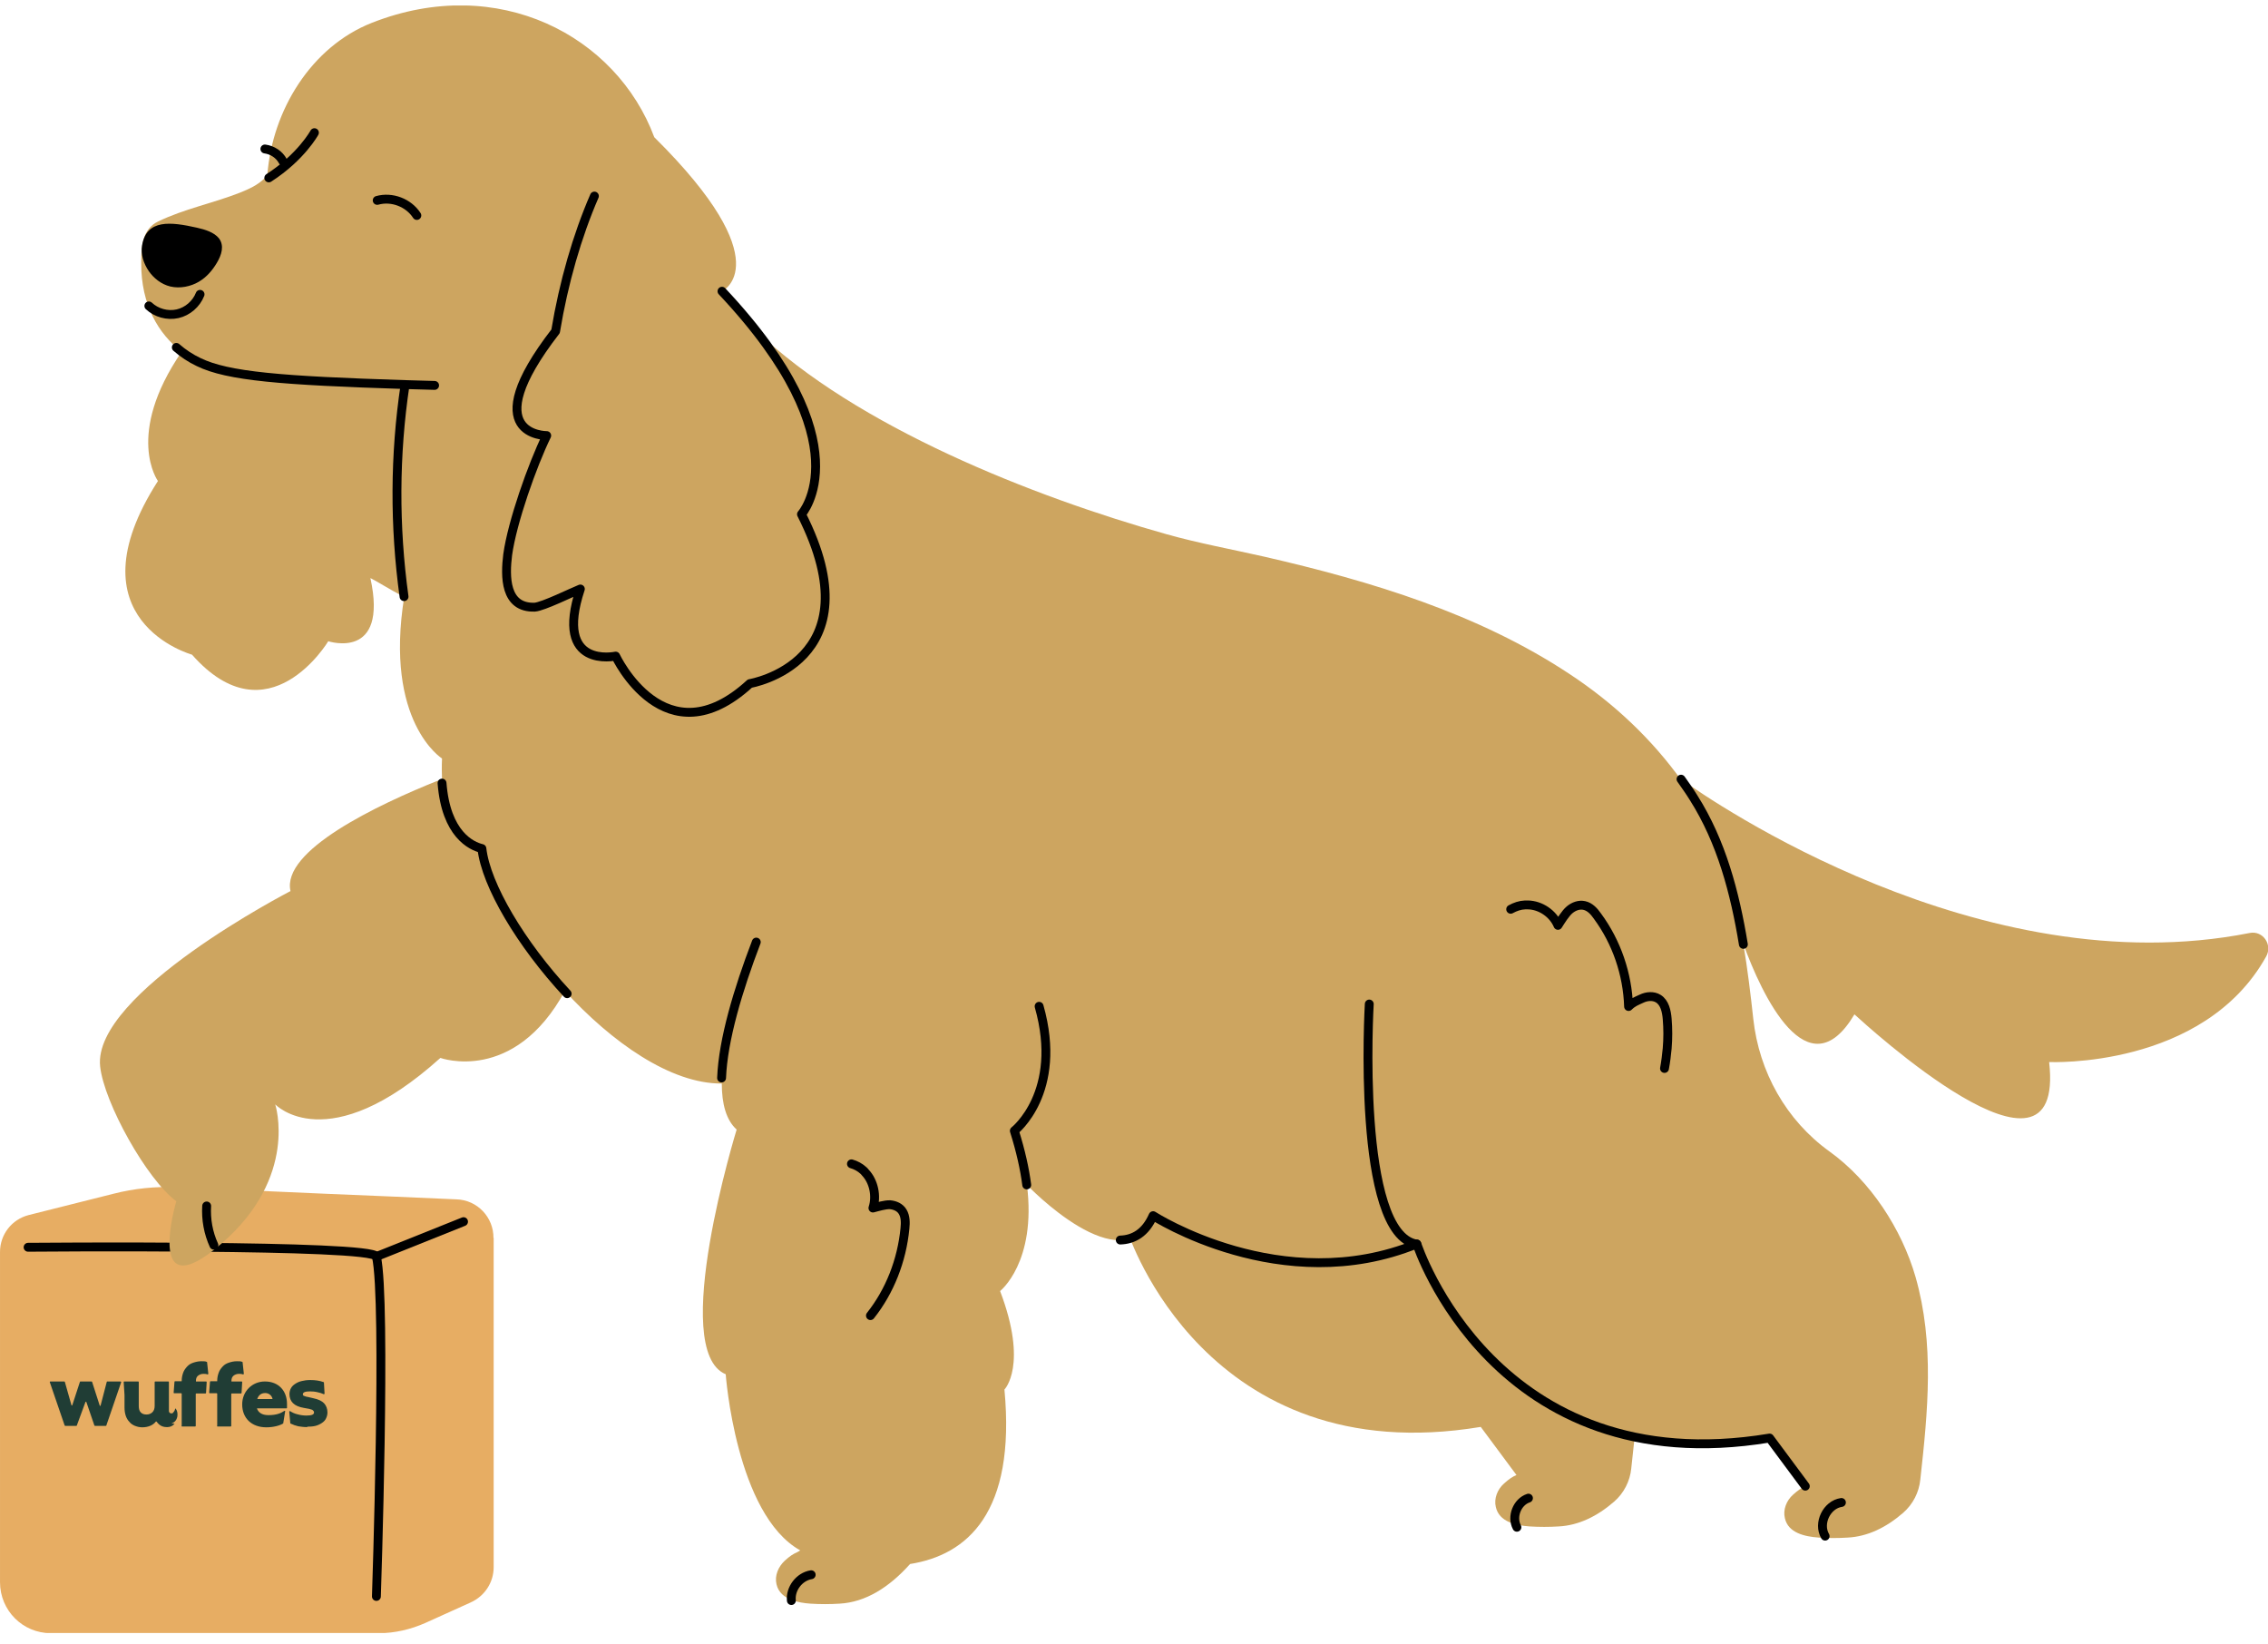
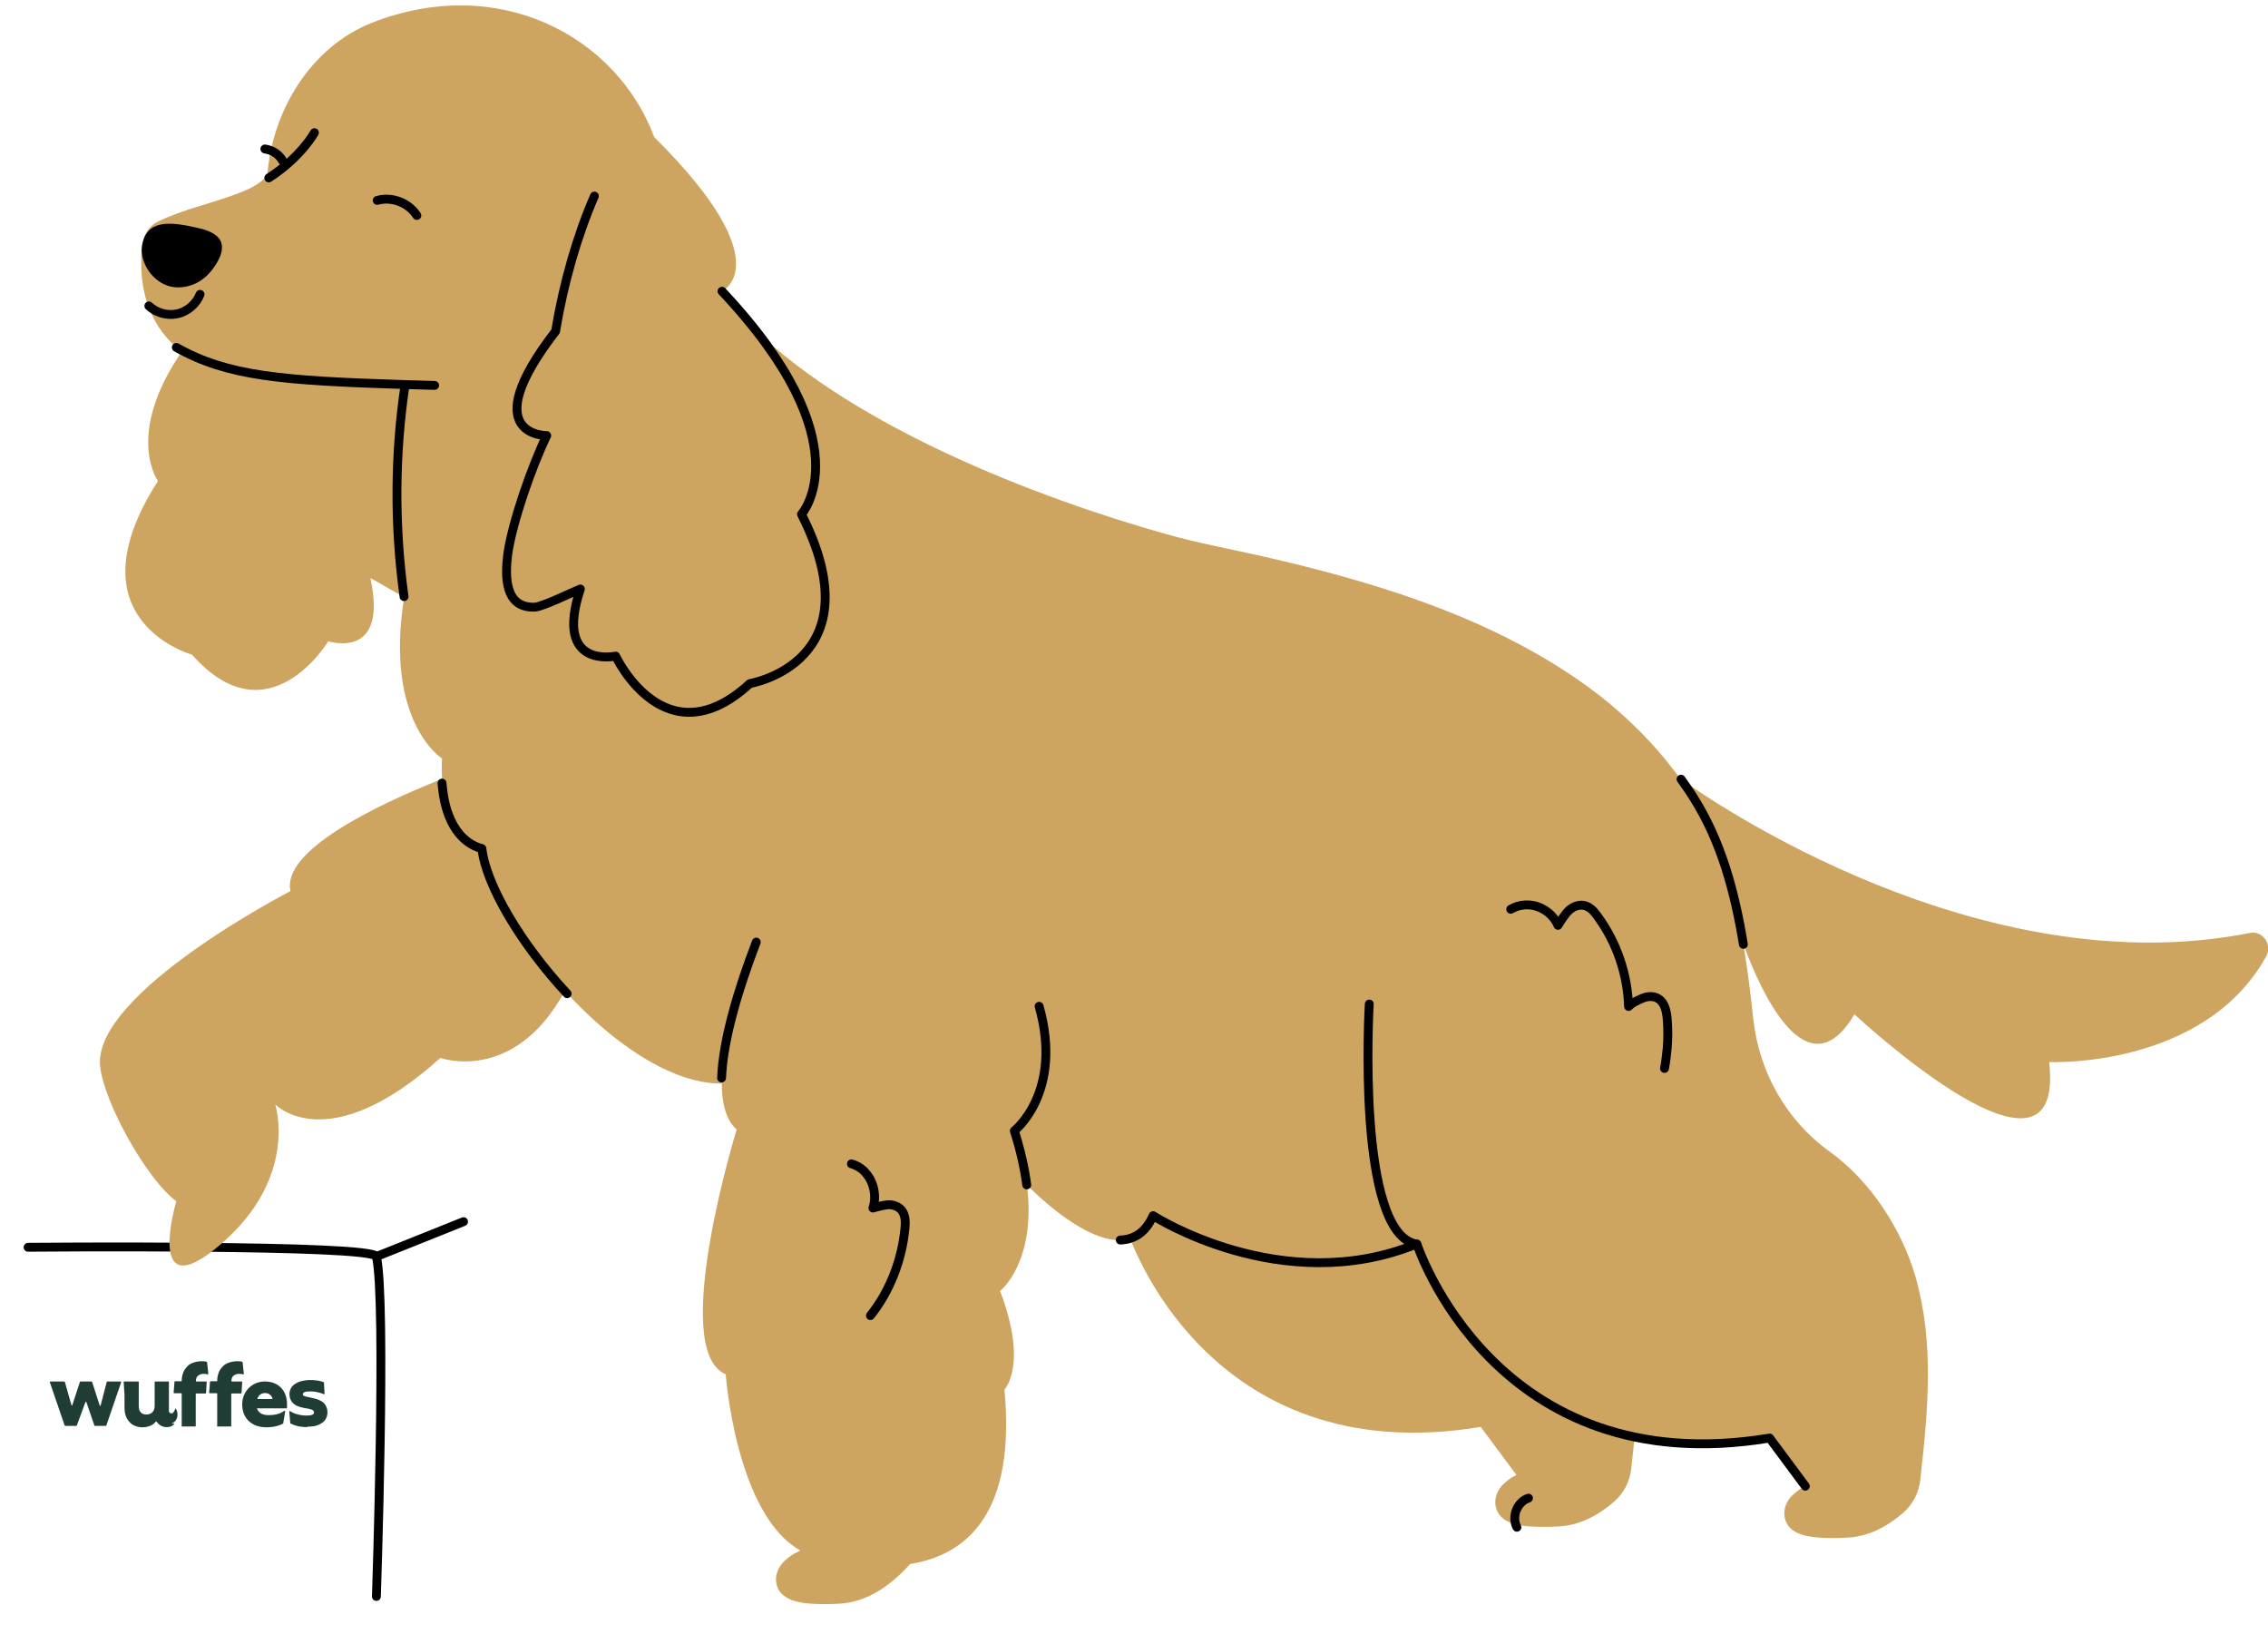
<svg xmlns="http://www.w3.org/2000/svg" fill="none" viewBox="0 0 207 150" height="150" width="207">
  <g clip-path="url(#clip0_245_1861)">
-     <path fill="#E7AD63" d="M45.057 112.96V143.016C45.057 144.411 44.246 145.654 42.965 146.238L38.838 148.104C37.481 148.707 36.03 149.046 34.561 149.046H4.637C2.074 149.046 0.001 146.973 0.001 144.392V114.26C0.001 112.659 1.075 111.283 2.62 110.887L10.346 108.946C12.249 108.456 14.19 108.268 16.131 108.343L29.755 108.946L36.068 109.21L41.665 109.455C43.568 109.512 45.057 111.095 45.038 112.979L45.057 112.96Z" />
    <path stroke-linejoin="round" stroke-linecap="round" stroke-width="0.81" stroke="black" d="M2.564 113.827C2.564 113.827 34.09 113.544 34.354 114.675C35.277 118.67 34.354 145.692 34.354 145.692" />
    <path stroke-linejoin="round" stroke-linecap="round" stroke-width="0.81" stroke="black" d="M34.355 114.675L42.307 111.49" />
    <path fill="#203D35" d="M19.825 130.108V127.206C19.825 127.206 19.825 127.15 19.768 127.15H19.146C19.146 127.15 19.09 127.15 19.09 127.093L19.165 126.113C19.165 126.113 19.165 126.057 19.222 126.057H19.825V126C19.825 125.736 19.881 125.491 19.957 125.284C20.032 125.058 20.164 124.888 20.315 124.719C20.465 124.549 20.654 124.436 20.88 124.361C21.106 124.285 21.351 124.229 21.615 124.229C21.822 124.229 21.992 124.229 22.105 124.285C22.105 124.285 22.142 124.285 22.142 124.323L22.256 125.378C22.256 125.378 22.218 125.435 22.199 125.435C22.105 125.397 21.992 125.378 21.841 125.378C21.615 125.378 21.464 125.435 21.313 125.548C21.181 125.661 21.125 125.812 21.125 126V126.075H22.048C22.048 126.075 22.105 126.075 22.105 126.132L22.048 127.112C22.048 127.112 22.048 127.168 21.992 127.168H21.163C21.163 127.168 21.106 127.168 21.106 127.225V130.127C21.106 130.127 21.106 130.183 21.05 130.183H19.862C19.862 130.183 19.806 130.183 19.806 130.127L19.825 130.108Z" />
    <path fill="#203D35" d="M9.8 126.075H11.006C11.006 126.075 11.063 126.113 11.063 126.132L9.706 130.089C9.706 130.089 9.706 130.127 9.65 130.127H8.67C8.67 130.127 8.632 130.127 8.613 130.089L7.878 127.941C7.878 127.941 7.822 127.903 7.803 127.941L7.012 130.089C7.012 130.089 7.012 130.127 6.955 130.127H5.956C5.956 130.127 5.919 130.127 5.9 130.089L4.543 126.132C4.543 126.132 4.543 126.075 4.599 126.075H5.862C5.862 126.075 5.9 126.075 5.919 126.113L6.522 128.242C6.522 128.242 6.578 128.299 6.597 128.242L7.294 126.113C7.294 126.113 7.294 126.075 7.351 126.075H8.349C8.349 126.075 8.387 126.075 8.406 126.113L9.103 128.28C9.103 128.28 9.179 128.337 9.179 128.28L9.744 126.113C9.744 126.113 9.744 126.075 9.8 126.075Z" />
    <path fill="#203D35" d="M16.584 130.108V127.206C16.584 127.206 16.584 127.15 16.527 127.15H15.905C15.905 127.15 15.849 127.15 15.849 127.093L15.924 126.113C15.924 126.113 15.924 126.057 15.98 126.057H16.584V126C16.584 125.736 16.64 125.491 16.715 125.284C16.791 125.058 16.923 124.888 17.073 124.719C17.224 124.549 17.413 124.436 17.639 124.361C17.865 124.285 18.11 124.229 18.374 124.229C18.581 124.229 18.751 124.229 18.864 124.285C18.864 124.285 18.901 124.285 18.901 124.323L19.014 125.378C19.014 125.378 18.977 125.435 18.958 125.435C18.864 125.397 18.751 125.378 18.6 125.378C18.374 125.378 18.223 125.435 18.072 125.548C17.94 125.661 17.884 125.812 17.884 126V126.075H18.807C18.807 126.075 18.864 126.075 18.864 126.132L18.807 127.112C18.807 127.112 18.807 127.168 18.751 127.168H17.922C17.922 127.168 17.865 127.168 17.865 127.225V130.127C17.865 130.127 17.865 130.183 17.808 130.183H16.621C16.621 130.183 16.565 130.183 16.565 130.127L16.584 130.108Z" />
    <path fill="#203D35" d="M28.04 130.24C27.738 130.24 27.456 130.202 27.23 130.165C26.985 130.108 26.758 130.033 26.532 129.92C26.532 129.92 26.495 129.92 26.495 129.882L26.4 128.827C26.4 128.827 26.438 128.77 26.457 128.77C26.664 128.902 26.89 129.015 27.154 129.072C27.418 129.147 27.701 129.185 27.964 129.185C28.454 129.185 28.662 129.091 28.662 128.902C28.662 128.808 28.605 128.732 28.492 128.657C28.36 128.601 28.115 128.544 27.738 128.488C27.286 128.412 26.947 128.261 26.74 128.054C26.532 127.847 26.419 127.564 26.419 127.225C26.419 127.037 26.476 126.829 26.551 126.697C26.627 126.547 26.758 126.415 26.928 126.302C27.098 126.189 27.286 126.094 27.531 126.038C27.757 125.981 28.021 125.944 28.304 125.944C28.775 125.944 29.17 126 29.529 126.132C29.529 126.132 29.566 126.132 29.566 126.17L29.623 127.187C29.623 127.187 29.585 127.244 29.566 127.244C29.397 127.168 29.189 127.093 28.982 127.055C28.756 126.999 28.511 126.98 28.304 126.98C27.87 126.98 27.644 127.055 27.644 127.244C27.644 127.3 27.644 127.319 27.682 127.338C27.682 127.376 27.738 127.395 27.814 127.413C27.87 127.451 27.983 127.47 28.096 127.489C28.228 127.526 28.379 127.545 28.586 127.602C29.057 127.696 29.397 127.866 29.585 128.073C29.773 128.28 29.887 128.563 29.887 128.902C29.887 129.109 29.83 129.298 29.755 129.449C29.679 129.618 29.547 129.75 29.378 129.863C29.208 129.976 29.02 130.07 28.794 130.127C28.567 130.183 28.304 130.202 28.04 130.202V130.24Z" />
    <path fill="#203D35" d="M15.793 128.921C15.887 128.827 15.962 128.714 15.981 128.582C15.981 128.544 16.038 128.525 16.057 128.582C16.17 128.751 16.226 128.959 16.189 129.26C16.151 129.467 16.057 129.656 15.906 129.769C15.83 129.825 15.736 129.882 15.642 129.92H15.906C15.906 129.92 15.944 129.92 15.906 129.957C15.642 130.278 15.209 130.24 15.209 130.24C14.624 130.24 14.38 129.844 14.285 129.731H14.229C14.097 129.901 13.946 130.014 13.739 130.108C13.531 130.202 13.268 130.259 12.985 130.259C12.74 130.259 12.514 130.202 12.325 130.127C12.137 130.051 11.949 129.938 11.817 129.769C11.666 129.618 11.553 129.43 11.477 129.204C11.402 128.977 11.364 128.714 11.364 128.45V127.319L11.289 126.132C11.289 126.132 11.289 126.075 11.346 126.075H12.608C12.608 126.075 12.665 126.075 12.665 126.132V128.299C12.665 128.582 12.721 128.77 12.853 128.902C12.985 129.034 13.155 129.09 13.362 129.09C13.569 129.09 13.739 129.034 13.889 128.902C14.04 128.77 14.116 128.563 14.116 128.299V126.132C14.116 126.132 14.116 126.075 14.172 126.075H15.359C15.359 126.075 15.416 126.075 15.416 126.132V128.77C15.416 128.959 15.642 129.053 15.793 128.94V128.921Z" />
    <path fill="#203D35" d="M23.443 128.506C23.556 128.883 23.877 129.147 24.499 129.147C25.233 129.147 25.629 128.977 25.968 128.751C26.006 128.751 26.044 128.751 26.025 128.808L25.855 129.863V129.901C25.535 130.108 24.932 130.259 24.31 130.259C22.972 130.259 22.105 129.43 22.105 128.167C22.105 126.98 23.01 126.075 24.178 126.075C25.422 126.075 26.195 126.923 26.195 128.129V128.487C26.195 128.487 26.195 128.525 26.138 128.525H23.443V128.506ZM23.481 127.677H24.875C24.819 127.357 24.536 127.131 24.216 127.131C23.839 127.131 23.594 127.319 23.481 127.677Z" />
    <path fill="#CDA560" d="M98.61 90.611C98.61 90.611 97.366 111.679 102.963 112.527C102.963 112.527 110.048 134.385 135.148 130.221L138.408 134.612C138.05 134.762 137.711 134.988 137.277 135.384C136.674 135.912 136.335 136.76 136.524 137.532C136.825 138.889 138.352 139.209 139.595 139.304C140.5 139.36 141.385 139.36 142.271 139.304C144.061 139.209 145.757 138.399 147.321 137.042C148.207 136.27 148.772 135.177 148.885 134.009C149.583 127.752 150.186 121.59 148.452 115.523C147.189 111.151 144.344 106.76 140.594 104.066C136.637 101.22 134.168 96.792 133.641 91.968C132.868 85.09 132.001 77.722 128.214 71.767" />
    <path fill="#CDA560" d="M24.421 15.952C23.856 16.687 23.064 17.12 21.877 17.591C19.428 18.552 16.808 19.061 14.434 20.211C12.964 20.908 12.889 22.585 12.889 23.998C12.87 27.823 14.472 30.48 16.582 32.101C11.362 39.714 14.415 43.897 14.415 43.897C6.237 56.636 17.524 59.745 17.524 59.745C24.497 67.641 29.961 58.52 29.961 58.52C29.961 58.52 35.464 60.329 33.806 52.754C34.277 52.98 35.671 53.847 36.726 54.393L36.858 54.148C36.858 54.242 36.858 54.356 36.896 54.45C35.049 65.907 40.344 69.223 40.344 69.223C40.307 69.958 40.325 70.599 40.344 71.202L40.156 71.164C34.295 73.501 25.684 77.647 26.513 81.321C26.513 81.321 8.423 90.649 9.139 97.32C9.497 100.636 13.398 107.646 16.092 109.625C16.092 109.625 13.115 119.631 20.2 113.506C27.285 107.382 25.119 100.787 25.119 100.787C25.119 100.787 29.886 105.837 40.194 96.547C40.194 96.547 46.902 98.978 51.556 90.442C55.815 95.096 61.204 98.921 65.878 98.884C65.878 100.73 66.273 102.219 67.234 103.086C67.234 103.086 61.016 123.249 66.236 125.416C66.236 125.416 67.159 138.211 73.038 141.49C72.944 141.546 72.85 141.603 72.756 141.659C72.398 141.81 72.077 142.017 71.625 142.432C71.041 142.978 70.683 143.788 70.871 144.58C71.041 145.334 71.587 145.748 72.247 146.012C72.247 146.031 72.247 146.069 72.247 146.087L72.285 146.031C72.812 146.219 73.415 146.314 73.962 146.351C74.847 146.408 75.752 146.408 76.638 146.351C78.974 146.219 81.122 144.9 83.063 142.733C88.283 141.904 92.73 138.06 91.675 126.81C91.675 126.81 93.861 124.605 91.279 117.822C91.279 117.822 94.615 115.202 93.729 108.136C93.729 108.136 102.435 117.275 105.28 110.963C105.28 110.963 117.039 118.557 129.344 113.544C129.344 113.544 136.429 135.403 161.529 131.238L164.789 135.629C164.431 135.78 164.092 136.006 163.658 136.402C163.055 136.929 162.716 137.777 162.905 138.55C163.206 139.907 164.732 140.227 165.976 140.321C166.881 140.378 167.766 140.378 168.652 140.321C170.442 140.227 172.138 139.417 173.702 138.06C174.588 137.287 175.153 136.194 175.266 135.026C175.963 128.77 176.566 122.608 174.833 116.54C173.57 112.169 170.725 107.778 166.975 105.083C163.018 102.238 160.549 97.809 160.022 92.986C159.777 90.724 159.494 88.425 159.117 86.145C160.794 90.781 164.996 99.75 169.255 92.571C170.16 93.4 188.551 110.303 187.025 96.924C187.025 96.924 201.101 97.564 206.83 87.295C207.433 86.221 206.547 84.901 205.322 85.146C180.75 90.008 156.196 73.105 153.483 71.145L153.558 71.353C150.769 67.433 147.245 64.136 143.232 61.497C134.884 55.976 125.104 53.036 115.437 50.813C112.46 50.135 109.445 49.588 106.486 48.759C94.294 45.329 78.126 38.941 68.987 30.16C68.101 29.029 67.084 27.842 65.897 26.58C65.897 26.58 71.361 24.055 59.716 12.522C56.267 3.27 45.47 -2.459 33.937 2.083C28.397 4.269 24.855 10.073 24.402 15.952H24.421Z" />
-     <path stroke-linejoin="round" stroke-linecap="round" stroke-width="0.81" stroke="black" d="M16.093 31.705C16.715 32.252 17.412 32.704 18.128 33.043C20.785 34.343 25.703 34.739 36.972 35.097C37.839 35.116 38.724 35.154 39.666 35.173" />
+     <path stroke-linejoin="round" stroke-linecap="round" stroke-width="0.81" stroke="black" d="M16.093 31.705C20.785 34.343 25.703 34.739 36.972 35.097C37.839 35.116 38.724 35.154 39.666 35.173" />
    <path stroke-linejoin="round" stroke-linecap="round" stroke-width="0.81" stroke="black" d="M28.698 12.108C28.698 12.108 27.492 14.331 24.533 16.235" />
    <path fill="black" d="M17.958 20.776C18.731 20.945 19.541 21.209 19.974 21.737C20.502 22.415 20.219 23.282 19.786 23.998C19.39 24.658 18.881 25.279 18.146 25.713C17.412 26.146 16.432 26.354 15.546 26.146C14.698 25.939 14.02 25.374 13.586 24.752C13.096 24.036 12.833 23.207 12.964 22.415C13.36 19.965 15.603 20.248 17.958 20.776Z" />
    <path stroke-linejoin="round" stroke-linecap="round" stroke-width="0.81" stroke="black" d="M65.896 26.58C78.974 40.487 73.151 46.931 73.151 46.931C79.991 60.461 68.44 62.383 68.44 62.383C60.695 69.506 56.192 59.877 56.192 59.877C56.192 59.877 50.52 61.121 52.969 53.753C52.253 54.035 49.578 55.354 48.805 55.411C46.054 55.505 46.091 52.603 46.336 50.625C46.751 47.628 48.579 42.465 49.898 39.752C49.898 39.752 43.284 39.827 50.708 30.235C51.443 25.788 52.687 21.492 54.251 17.893" />
    <path stroke-linejoin="round" stroke-linecap="round" stroke-width="0.81" stroke="black" d="M13.586 27.918C14.264 28.558 15.282 28.841 16.205 28.634C17.129 28.426 17.92 27.729 18.259 26.862" />
    <path stroke-linejoin="round" stroke-linecap="round" stroke-width="0.81" stroke="black" d="M93.71 108.136C93.521 106.685 93.163 105.045 92.579 103.199C92.579 103.199 97.064 99.694 94.84 91.836" />
    <path stroke-linejoin="round" stroke-linecap="round" stroke-width="0.81" stroke="black" d="M69.025 85.976C67.367 90.31 65.991 94.908 65.859 98.375" />
    <path stroke-linejoin="round" stroke-linecap="round" stroke-width="0.81" stroke="black" d="M36.877 54.45C35.991 48.043 36.01 41.523 36.971 35.116" />
    <path stroke-linejoin="round" stroke-linecap="round" stroke-width="0.81" stroke="black" d="M51.764 90.686C47.543 86.145 44.358 80.775 43.982 77.439C43.021 77.213 40.703 76.139 40.345 71.466" />
    <path stroke-linejoin="round" stroke-linecap="round" stroke-width="0.81" stroke="black" d="M159.118 86.183C158.345 81.472 157.12 76.817 154.576 72.804C154.218 72.219 153.822 71.673 153.427 71.108" />
    <path stroke-linejoin="round" stroke-linecap="round" stroke-width="0.81" stroke="black" d="M25.816 14.708C25.496 14.105 24.874 13.691 24.177 13.596" />
-     <path stroke-linejoin="round" stroke-linecap="round" stroke-width="0.81" stroke="black" d="M72.228 146.069C72.115 144.976 72.963 143.883 74.037 143.713" />
-     <path stroke-linejoin="round" stroke-linecap="round" stroke-width="0.81" stroke="black" d="M19.521 113.638C19.013 112.527 18.787 111.283 18.862 110.058" />
-     <path stroke-linejoin="round" stroke-linecap="round" stroke-width="0.81" stroke="black" d="M166.579 140.189C165.9 139.021 166.729 137.306 168.067 137.118" />
    <path stroke-linejoin="round" stroke-linecap="round" stroke-width="0.81" stroke="black" d="M151.919 97.508C152.032 96.905 152.107 96.283 152.164 95.68C152.239 94.776 152.239 93.89 152.164 92.986C152.107 92.288 151.937 91.497 151.353 91.139C150.901 90.856 150.298 90.913 149.827 91.139C149.337 91.365 149.017 91.478 148.64 91.855C148.545 88.896 147.547 85.976 145.794 83.601C145.493 83.168 145.116 82.753 144.607 82.64C144.136 82.527 143.627 82.716 143.25 83.036C142.873 83.356 142.459 84.035 142.195 84.449C141.743 83.375 140.612 82.603 139.444 82.584C139.369 82.584 139.293 82.584 139.199 82.584C138.728 82.603 138.294 82.753 137.88 82.98" />
    <path stroke-linejoin="round" stroke-linecap="round" stroke-width="0.81" stroke="black" d="M79.445 120.064C81.198 117.859 82.31 115.052 82.593 112.112C82.649 111.584 82.649 111.019 82.385 110.586C82.14 110.171 81.669 109.983 81.236 109.945C80.784 109.926 80.105 110.133 79.672 110.246C80.03 109.154 79.747 107.816 78.974 107.005C78.937 106.949 78.88 106.892 78.824 106.836C78.503 106.534 78.108 106.327 77.712 106.214" />
    <path stroke-linejoin="round" stroke-linecap="round" stroke-width="0.81" stroke="black" d="M124.973 91.629C124.973 91.629 123.73 112.696 129.326 113.544C129.326 113.544 136.411 135.403 161.511 131.238L164.771 135.629" />
    <path stroke-linejoin="round" stroke-linecap="round" stroke-width="0.81" stroke="black" d="M34.427 18.288C35.765 17.912 37.291 18.496 38.045 19.664" />
    <path stroke-linejoin="round" stroke-linecap="round" stroke-width="0.81" stroke="black" d="M102.247 113.167C103.453 113.13 104.546 112.527 105.243 110.944C105.243 110.944 117.002 118.538 129.307 113.525" />
    <path stroke-linejoin="round" stroke-linecap="round" stroke-width="0.81" stroke="black" d="M138.447 139.379C137.938 138.418 138.466 137.061 139.502 136.722" />
  </g>
  <defs>
    <clipPath id="clip0_245_1861">
      <rect transform="translate(0 0.5)" fill="white" height="148.527" width="207" />
    </clipPath>
  </defs>
</svg>